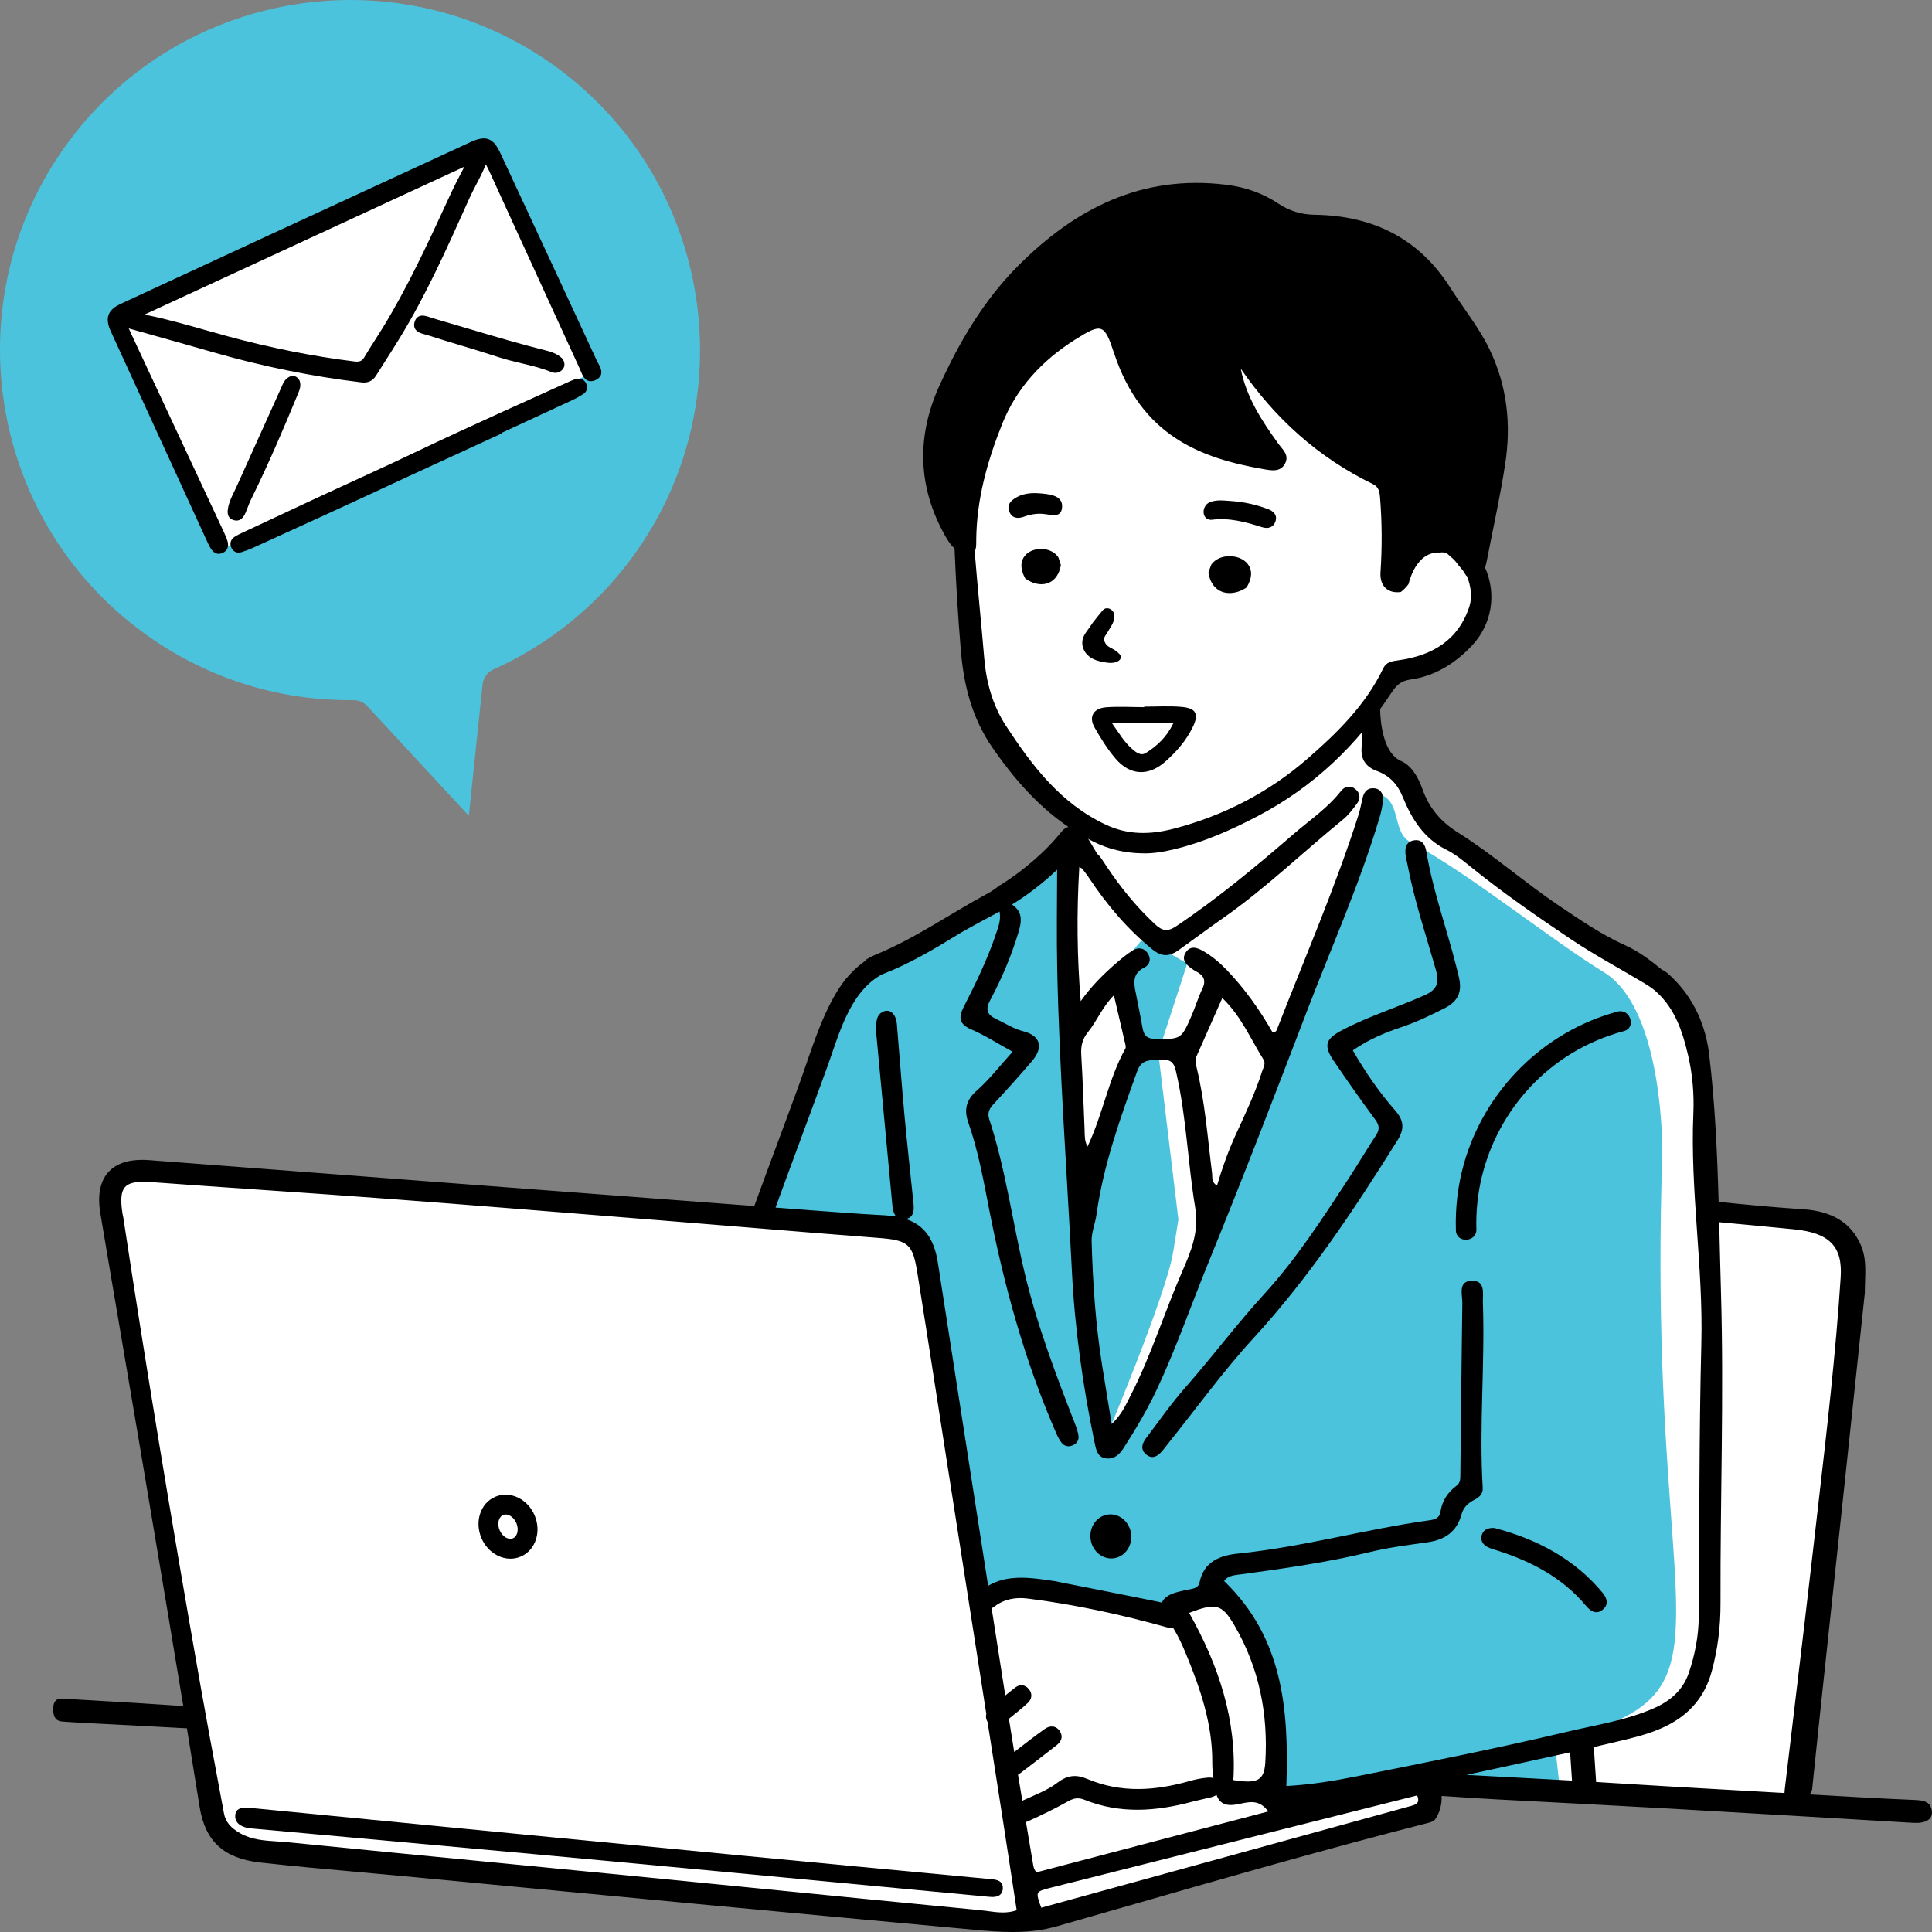
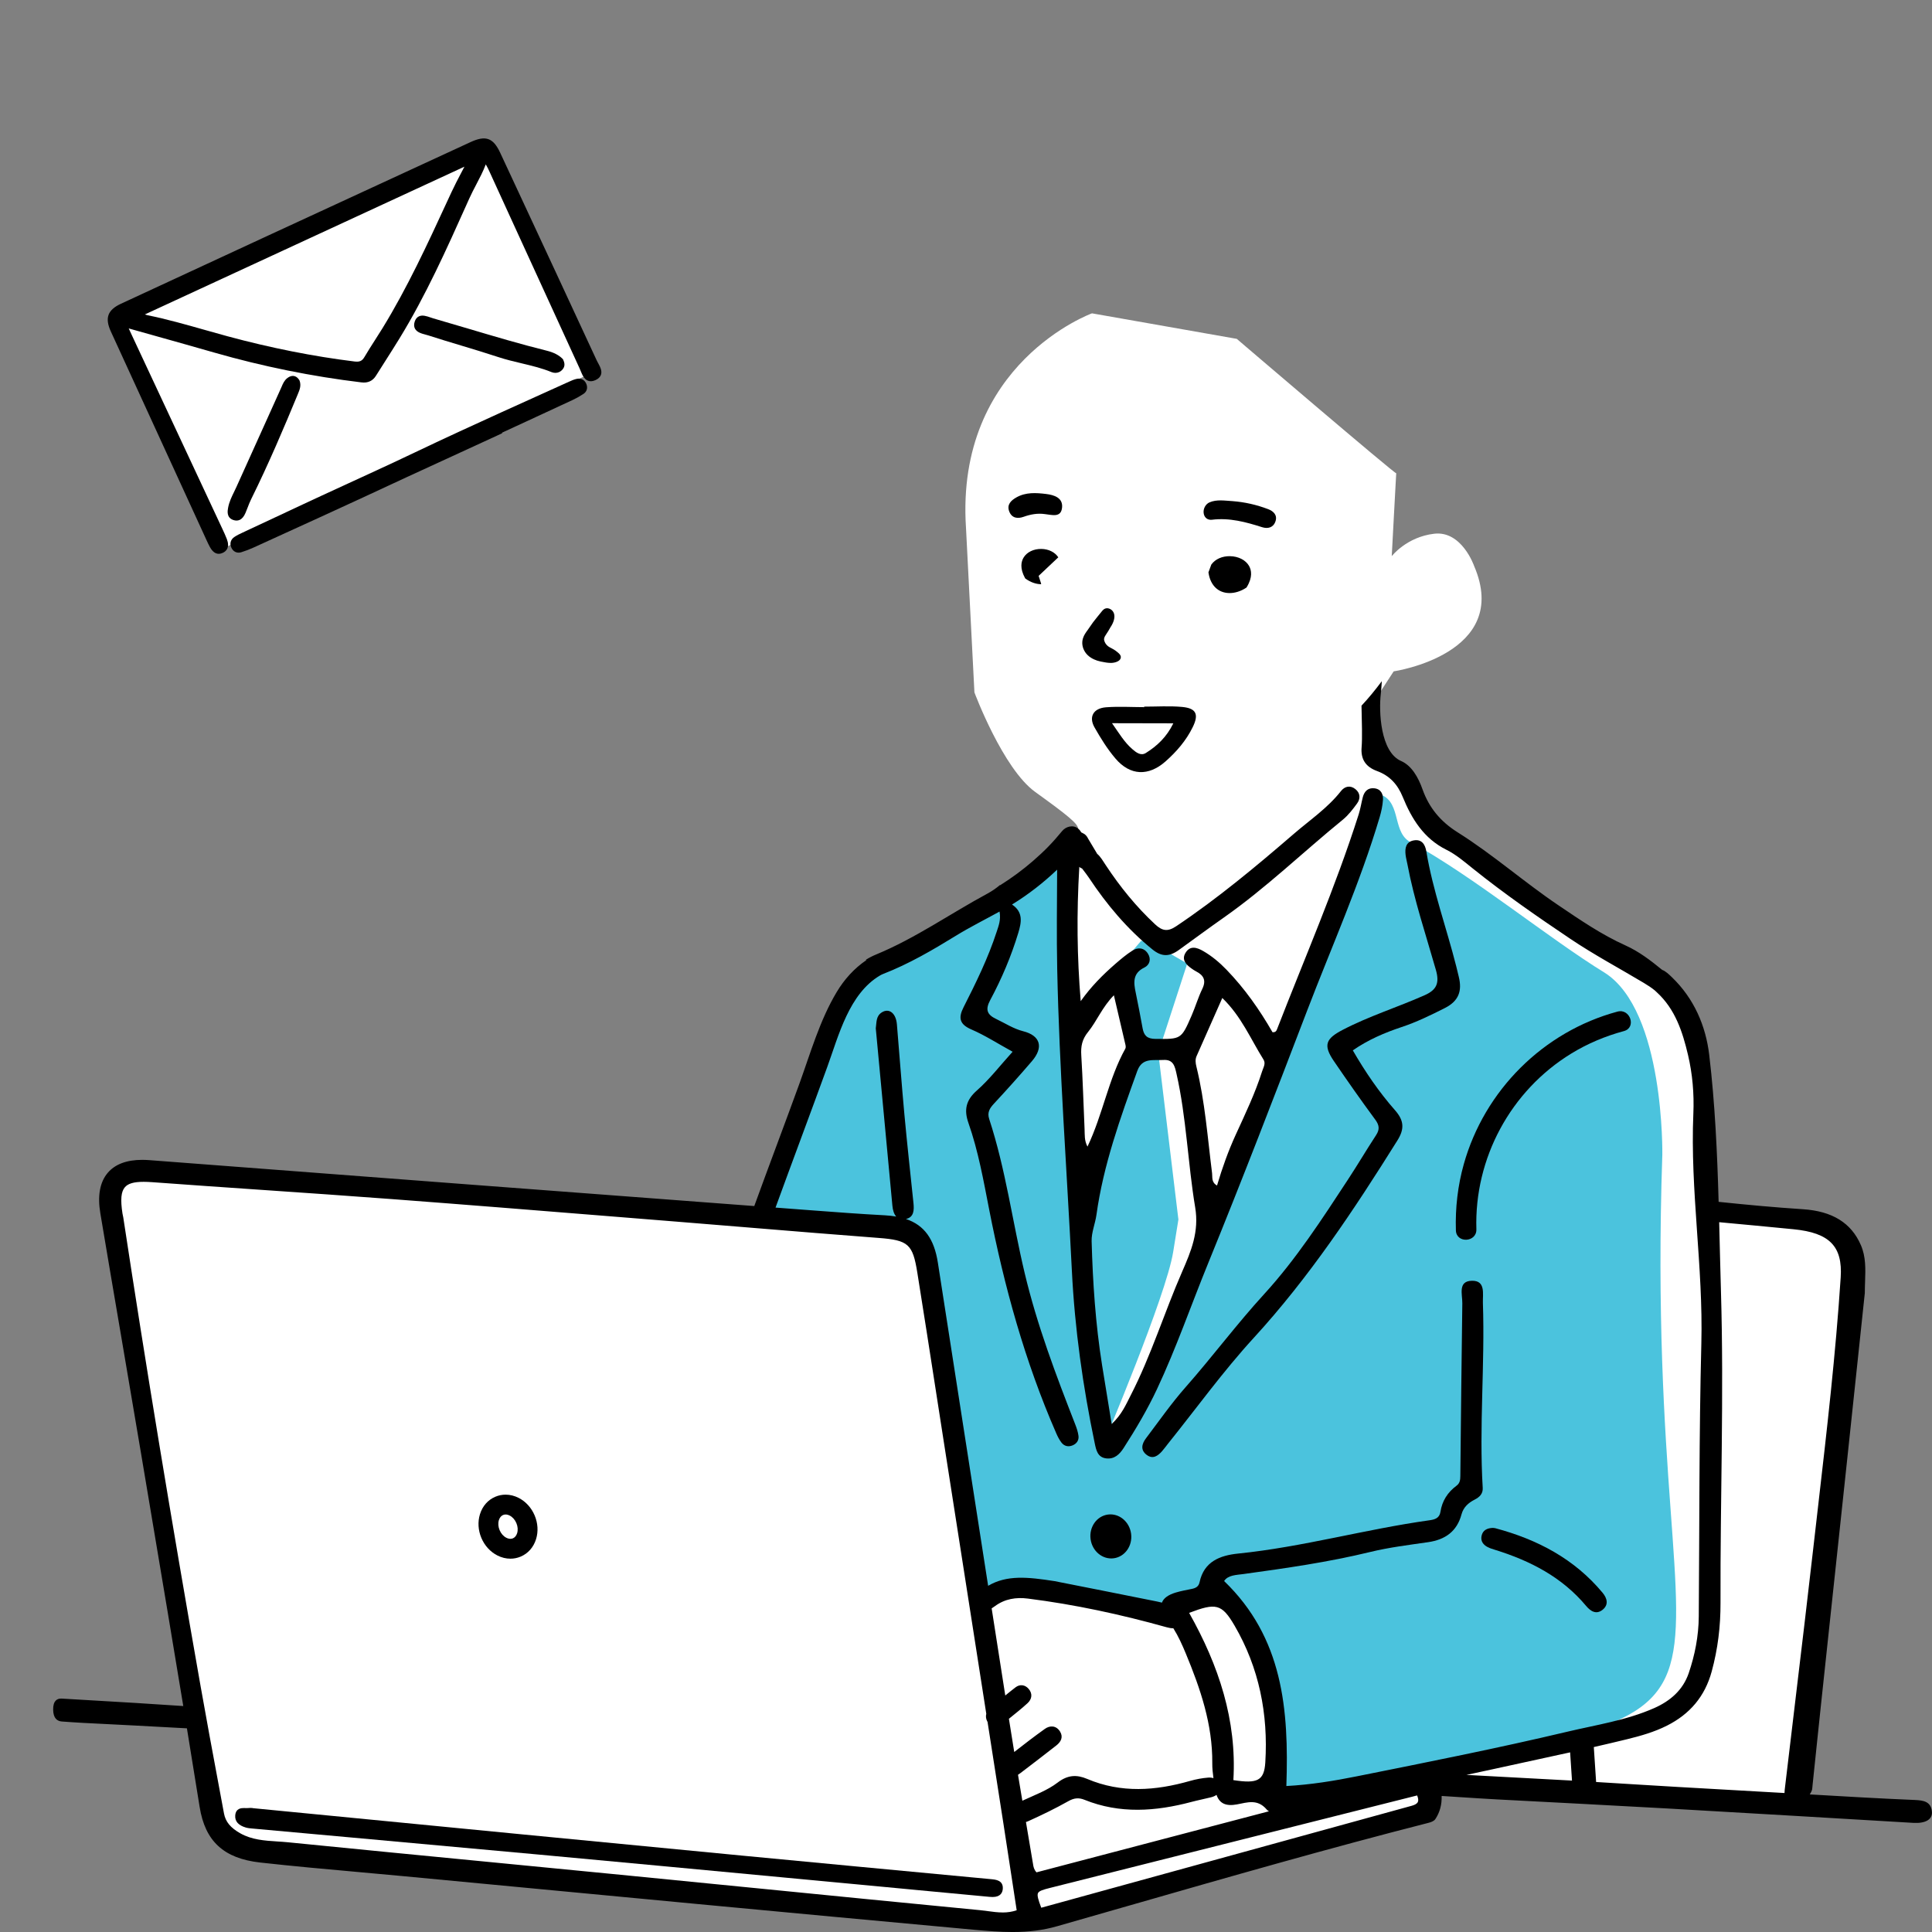
<svg xmlns="http://www.w3.org/2000/svg" id="_レイヤー_2" viewBox="0 0 1500 1500">
  <rect x="0" y="0" width="1500" height="1500" fill="#808080" stroke="none" />
  <defs>
    <style>.cls-1{fill:#000;}.cls-1,.cls-2,.cls-3,.cls-4{stroke-width:0px;}.cls-2{fill:none;}.cls-3{fill:#4bc3dd;}.cls-4{fill:#fff;}</style>
  </defs>
  <g id="_レイヤー_1-2">
    <rect class="cls-2" y="0" width="1500" height="1500" />
  </g>
  <g id="_レイヤー_2-2">
    <g id="_男性_笑顔">
      <path id="_白" class="cls-4" d="M847.77,243.29s-106.23,38.52-97.77,166.61l6.54,127.67s22.03,59.19,47.28,77.37c25.25,18.18,32.74,24.34,33.26,28.32.52,3.97-13.42,19.31-13.42,19.31,0,0-63.09,50.05-93.53,64.42-30.44,14.38-46.2,13.59-57.77,27.51-11.57,13.92-32.71,46.19-41.59,76.99-8.88,30.8-39.28,115.26-39.28,115.26l-481.09-38.44s-36.74-9.87-25.22,53.73c11.51,63.6,78.96,434.81,78.96,434.81,0,0-4.93,35.08,50.99,41.39,55.93,6.31,563.46,55.11,563.46,55.11,0,0,29.27,3.84,47.91-4.39,18.64-8.22,280.74-81.89,280.74-81.89l2.15-20.73,285.33,15.82,45.84-427.52s-2-21.97-35.95-25.47c-33.95-3.5-80.89-12.98-80.89-12.98,0,0-6-137.77-11.98-151.12-5.99-13.35-110.85-78.08-110.85-78.08l-90.88-64.91-18.97-41.94-26.46-12.48-2-36.6,19.47-29.82s91.88-13.48,62.42-81.89c0,0-9.49-27.46-30.96-24.97-21.47,2.5-32.96,17.41-32.96,17.41,0,0,3.5-65.85,3.5-64.35s-123.83-104.36-123.83-104.36l-112.41-19.81Z" />
      <g id="_カラー">
        <path class="cls-3" d="M885.96,730.49c-.69.56-20.19,23.93-20.19,23.93l13.99,59.32-42.01,123.46,18.68,184.45s48.95-115.45,54.43-149.67c5.48-34.22,4.06-25.04,4.06-25.04l-15.64-129.64,22.49-69.19-30.41-17.61h-5.4Z" />
-         <polygon class="cls-3" points="1120.58 1375.88 1120.58 1382.98 1211.39 1391.59 1207.41 1356.01 1120.58 1375.88" />
        <path class="cls-3" d="M1290.62,896.93s1.99-112-44.74-141.7c-42.88-26.28-102.64-75.23-149.41-100.69-16.11-6.97-7.93-30.76-24.07-37.47-5.34-2.43-12.3,8.76-12.75,9.31-21.39,118.98-85.12,224.62-123.85,338.21-15.94,50.58-42.1,96.17-65.88,143.21-1.56,5.51-4.62,9.57-10.15,11.62-4.04,1.51-.51-7.57-3.07-9.6-3.96,2.7-4.91-12.31-4.91-12.31-11.35-107.48-24.28-333-21.1-440.74-207.6,145.1-149.71,32.9-241.74,288.56l117.19,12.91c22.75,14.95,49.28,278.91,55.02,286.33l13.02-10.07,123.25,20.32,51.35-15.13c44.27,11.91,41.39,132.63,41.06,157.43,429.5-92.7,284.04-5.58,300.77-500.19Z" />
      </g>
      <g id="_アウトライン">
        <path class="cls-1" d="M1486.78,1397.5c-13.58-.58-27.16-1.22-40.73-1.98-13.64-.76-27.29-1.56-40.93-2.33.36-.67.71-1.33,1.08-1.95.78-1.32.89-2.84.98-4.19.02-.33.04-.66.08-.98.9-8.52,1.79-17.04,2.67-25.56l.31-3.01c1.16-11.14,2.33-22.29,3.51-33.43,3.21-30.15,6.44-60.29,9.66-90.44l1.5-13.98c3.03-28.37,6.07-56.74,9.09-85.12,2.81-26.38,5.6-52.76,8.36-78.84l5.48-51.83v-.18c0-2.97.1-5.9.2-8.72.34-9.86.66-19.17-3.25-28.23-7.46-17.28-22.18-26.4-45.01-27.89-21.6-1.4-43.1-3.4-65.44-5.73-1.09-38.14-2.8-76.26-7.31-114.16-2.69-22.61-11.84-43.78-28.97-60.24-2.33-2.24-4.84-4.69-7.54-5.69-8.87-7.26-17.99-14.26-28.54-19.01-18.63-8.38-35.27-19.85-52.13-31.22-26.72-18.03-50.95-39.51-78.2-56.61-13.36-8.39-22.19-19.21-27.19-33.31-3.35-9.45-8.48-18.46-16.7-22.05-16.08-7.02-17.31-38.59-15.71-52,.39-3.3.54-6.63.79-9.95-4.95,6.61-10.13,13.03-15.77,19.01.29,12.25.67,25.56.09,32.25-.83,9.61,3.42,15.37,11.97,18.5,9.82,3.6,15.97,10.37,19.94,20.09,6.99,17.11,16.36,32.33,33.99,41.08,7.42,3.69,13.97,9.32,20.51,14.57,24.31,19.52,49.93,37.27,75.76,54.63,18.35,12.33,37.96,22.77,56.96,34.15,2.99,1.79,5.92,3.7,8.55,5.85.47.45.95.9,1.43,1.34,14.36,13.08,20.09,30.8,24.3,48.71,3.48,14.79,4.81,30.17,4.15,45.5-2.57,59.71,7.73,118.91,6.2,178.66-1.8,70.6-1.43,141.26-2,211.9-.12,15.06-2.97,29.72-7.78,43.86-4.47,13.13-14.28,21.65-26.84,27.2-21.59,9.54-44.95,12.99-67.57,18.36-54.11,12.84-108.71,23.66-163.25,34.59-17.89,3.59-36.03,6.54-54.75,7.55,2.04-59.68-2.71-115.2-48.32-159.15,3.01-4.68,9.33-4.66,15.1-5.45,32.96-4.54,65.87-9.22,98.28-17.11,14.77-3.59,29.98-5.44,45.05-7.63,13.2-1.92,22.31-8.31,25.86-21.54,1.51-5.63,5.36-9.01,10.27-11.51,3.71-1.89,6.48-4.54,6.21-9.05-2.87-47.86,1.78-95.71.14-143.56-.24-7.03,2.3-17.46-8.47-17.29-11.14.18-7.42,10.58-7.51,17.5-.59,44.71-1.11,89.43-1.54,134.15-.03,3.04-.37,5.54-2.96,7.46-6.86,5.09-11.19,11.8-12.49,20.31-.76,4.98-4.53,5.98-8.48,6.53-49.81,6.95-98.42,20.74-148.56,25.85-14.03,1.43-26.54,6.08-29.98,22.29-.71,3.36-3,4.52-5.97,5.14-4.16.87-8.38,1.59-12.44,2.81-5.98,1.79-9.57,4.44-10.79,7.85-1.24-.31-2.48-.6-3.73-.85-28.29-5.73-56.63-11.27-79.69-15.84-20.84-3.25-37.03-4.89-51.53,3.63-7.17-46-14.3-91.89-21.3-136.9l-.22-1.43c-5.83-37.53-11.66-75.06-17.51-112.59-2.85-18.31-10.51-29.07-24.78-33.87,6.23-1.34,6.41-6.93,5.84-12.38-2.4-22.93-4.92-45.85-7.04-68.8-2.15-23.3-3.84-46.65-5.82-69.96-.74-8.74-6.12-12.87-11.8-9.22-4.57,2.95-3.91,7.79-4.6,12.32,4.29,45.91,8.54,91.82,12.9,137.72.31,3.26,1.12,6.41,2.97,8.43-2.8-.49-5.79-.82-8.99-.99-18.55-.98-37.7-2.42-54.67-3.7-10.02-.75-20.03-1.52-30.04-2.27,12.2-33.53,28.39-76.69,40.24-109.38,8.84-24.4,16.87-56.67,40.9-70.85.73-.42,1.49-.81,2.35-1.15,19.99-7.75,38.39-18.53,56.6-29.72,10.82-6.65,22.22-12.34,33.85-18.74,1.14,6.51-.75,11.09-2.25,15.7-6.63,20.38-16.04,39.56-25.71,58.6-4.16,8.18-3.21,13.23,6.05,17.22,10.51,4.53,20.25,10.83,32.04,17.31-9.78,10.79-17.92,21.45-27.8,30.14-8.55,7.53-10.01,15.14-6.51,25.12,7.68,21.88,11.7,44.67,16.13,67.34,11.66,59.58,27.7,117.84,52.05,173.61,1.11,2.54,2.39,5.11,4.09,7.28,2.13,2.73,5.21,3.49,8.5,2.18,3.27-1.31,5.12-3.97,4.69-7.41-.39-3.07-1.43-6.11-2.56-9.01-15.01-38.46-29.58-76.92-39.21-117.34-9.49-39.82-14.75-80.62-27.55-119.65-1.7-5.18.4-8.42,3.77-12.04,10.01-10.76,19.81-21.72,29.38-32.87,9.25-10.76,6.64-19.87-6.75-23.26-7.65-1.94-14.01-6.21-20.94-9.49-7.19-3.4-8.63-7.31-4.67-14.7,8.94-16.67,16.33-34.1,21.81-52.25,2.41-8,4.02-16.01-4.91-21.96.1-.06.2-.1.29-.15,12.52-7.73,24.15-16.77,34.76-26.9-.1,25.8-.48,51.61.06,77.4,1.64,78.08,7.49,155.97,11.38,233.96,2.25,45.22,8.55,89.85,17.78,134.12,1.09,5.22,2.22,10.74,8.77,11.59,6.42.84,10.5-3.14,13.65-8.05,9.46-14.72,18.37-29.7,25.85-45.63,15.05-32.05,26.57-65.52,39.93-98.23,26.45-64.78,51.56-130.11,76.58-195.46,19.15-50.01,41.1-98.97,56.4-150.42,1.29-4.33,2.25-8.85,2.56-13.34.31-4.5-1.45-8.52-6.66-9.11-4.98-.56-7.82,2.38-9,6.98-1.13,4.4-1.81,8.94-3.18,13.26-18.07,56.78-41.9,111.38-63.4,166.86-.48,1.25-1.19,2.51-3.53,2.24-9.93-17.32-21.55-33.87-35.72-48.53-5.39-5.57-11.25-10.51-17.96-14.4-4.93-2.86-10.2-4.58-13.8,1.27-3.29,5.34.35,9.19,4.64,12.23,1.14.81,2.31,1.6,3.55,2.24,5.89,3.03,8.01,6.99,4.8,13.59-3.2,6.59-5.27,13.72-8.19,20.46-8.18,18.88-8.25,18.53-28.23,18.36-6.32-.05-8.86-2.55-9.89-8.11-1.73-9.29-3.43-18.59-5.38-27.84-1.67-7.92-2.44-15.01,6.76-19.48,4.08-1.98,5.46-6.59,2.65-10.88-3.04-4.64-7.71-4.95-11.99-2.23-4.7,2.98-9.01,6.63-13.23,10.29-9.89,8.59-19.08,17.88-26.9,28.95-2.82-34.23-3.24-67.82-1.08-104.28.15.13.26.29.43.41.6.32,1.19.64,1.79.96,2.37,3.12,3.89,5.06,5.24,7.09,13.82,20.84,29.71,39.76,49.24,55.6,7.2,5.84,13.08,5.88,20.61.46,11.63-8.37,23.15-16.92,34.86-25.13,32.77-22.99,61.48-50.81,92.39-75.99,4.27-3.48,7.76-8.06,11.05-12.55,2.78-3.79,2.64-8.11-1.32-11.25-4.04-3.21-8.29-2.08-11.15,1.57-10.29,13.13-24.05,22.39-36.48,33.11-29.4,25.36-59.18,50.22-91.52,71.87-6.72,4.5-10.94,3.46-16.3-1.53-14.71-13.69-27.22-29.14-38.26-45.86-2.14-3.23-4.13-6.75-6.79-8.94-.03-.06-.04-.13-.07-.19-2.31-3.88-4.62-7.75-6.94-11.62-.64-1.42-1.59-2.59-2.85-3.51-.7-.38-1.39-.75-2.09-1.13-.11-.05-.23-.06-.34-.1-.62-1.16-1.44-2.21-2.45-3.02-3.88-3.11-9.43-1.64-12.37,1.93-7.47,9.07-13.47,15.27-22.57,23.18-8,6.95-16.56,13.24-25.53,18.89-.06-.04-.13-.09-.19-.13-2.93,2.46-6.12,4.69-9.68,6.62-28.92,15.59-55.91,34.68-86.47,47.3-2.81,1.16-5.46,2.51-7.91,4.06.09.12.19.23.28.35-9.47,6.46-17.1,14.93-23.04,24.86-13.11,21.91-20.31,47.34-28.96,71.21-10.05,27.73-24.83,66.85-34.88,94.58-.03.09-.04.16-.06.25-73.93-5.57-147.85-11.15-221.77-16.76-82.69-6.28-165.37-12.57-248.05-18.89-1.85-.14-3.67-.21-5.4-.21-12.11,0-21.13,3.4-26.81,10.11-6.07,7.17-8,17.72-5.72,31.35,5.34,31.94,10.83,64.09,16.13,95.17l.22,1.3c4.94,28.95,10.04,58.88,15,88.45,2.83,16.88,5.67,33.76,8.52,50.72,8.11,48.25,16.4,97.57,24.53,146.95-12.4-.77-24.8-1.64-37.21-2.41-19.06-1.17-38.11-2.31-57.17-3.38-3.57-.2-6.73,1.66-6.65,8.56.08,6.86,3.23,8.98,6.83,9.24,5.39.39,10.79.77,16.18,1.06,26.43,1.39,52.85,2.61,79.28,4.15.52.03,1.05.06,1.57.09,3.33,20.37,6.64,40.73,9.87,61.01,4.27,26.71,18.77,40.03,47.03,43.18,25.29,2.82,50.99,5.13,75.88,7.36,11.78,1.06,23.56,2.12,35.33,3.23,30.04,2.84,60.07,5.69,90.2,8.55,46.08,4.38,92.16,8.75,138.24,13.09,67.97,6.39,140.98,13.23,214.32,19.94,10.65.97,20.27,1.78,30.08,1.78h0c12.92,0,23.92-1.42,34.6-4.47,18.14-5.17,36.26-10.38,54.4-15.59l1.41-.4c76-21.83,154.6-44.4,232.57-64.3,1.92-.49,4.27-1.27,5.38-2.95,3.46-5.22,5.07-11.23,4.86-17.92,8.81.57,15.06.97,15.54,1,9.04.59,18.08,1.17,27.13,1.66,44.34,2.37,88.68,4.57,133.01,7.08,63.62,3.61,127.24,7.43,190.85,11.17,9.2.44,14.59-2.67,14.12-8.64-.64-8.04-6.76-8.87-13.19-9.14ZM929.05,819.9c6.47-14.61,12.94-29.23,19.94-45.06,14.8,14.26,22.04,31.95,31.99,47.82,1.93,3.07-.13,6.12-1.05,9.03-5.39,17.02-13.09,33.1-20.5,49.28-5.8,12.67-10.47,25.76-14.54,39.47-4.53-2.56-3.44-6.42-3.83-9.5-3.5-27.69-5.49-55.6-12.17-82.83-.68-2.75-1.05-5.49.15-8.21ZM883.01,831.43c3.78-10.49,12.49-7.98,20.24-8.48,7.73-.49,8.87,4.88,10.17,10.63,7.74,34.24,8.78,69.41,14.52,103.86,3.14,18.82-3.15,33.93-10.15,49.96-13.86,31.72-24.02,64.99-39.9,95.88-3.75,7.3-6.93,15-14.8,22.32-2.67-16.4-5.11-31.07-7.45-45.77-5.06-31.85-7.21-63.97-8.1-96.16-.19-6.78,2.78-13.6,3.74-20.48,5.38-38.75,18.56-75.25,31.73-111.77ZM844.75,801.25c6.9-8.53,10.94-19.25,20.07-28.52,3.3,14.08,6.16,26.22,8.96,38.38.23.98.37,2.27-.08,3.07-13.14,23.6-17.32,50.68-29.38,76.06-2.54-4.82-2.07-9.21-2.26-13.39-.86-19.17-1.37-38.36-2.56-57.51-.43-6.93.57-12.31,5.25-18.1ZM958.56,1262.21c19.01,32.67,26.13,68.55,23.82,106.09-.88,14.23-6.1,16.69-24.79,13.77,2.75-46.45-11.34-89.01-34.35-129.84,20.7-7.84,25.3-7.25,35.32,9.98ZM772.52,1246.97c7.69-5.67,16.41-6.99,25.51-5.84,36.5,4.6,72.36,12.36,107.77,22.27,1.83.51,3.57.83,5.16.75,3.91,6.24,6.93,12.95,9.72,19.69,11.3,27.24,20.81,55.01,20.53,85.11-.04,3.91.38,7.76.91,11.61-1.21-.39-2.57-.55-4.02-.44-4.76.37-9.55,1.27-14.14,2.58-26.82,7.66-53.44,9.64-79.9-1.56-8.04-3.4-15.01-3.21-22.89,2.82-8.04,6.15-18.05,9.76-27.42,14.12-1.13-6.69-2.25-13.41-3.38-20.15.67-.42,1.33-.88,1.96-1.36,9.32-7.07,18.6-14.2,27.82-21.42,3.58-2.81,5.53-6.52,2.86-10.8-2.96-4.76-7.85-4.86-11.77-2.06-8.08,5.77-15.96,11.83-23.79,17.95-1.33-8.13-2.64-16.27-3.91-24.36-.07-.48-.15-.95-.22-1.43,4.89-3.98,9.86-7.86,14.48-12.12,3.36-3.1,4.06-7.3.88-11.05-2.82-3.33-6.84-3.81-10.19-1.27-2.71,2.06-5.36,4.22-8,6.37-3.52-22.5-7.05-45.07-10.57-67.64.89-.54,1.76-1.15,2.6-1.77ZM778.39,1484.83c-3.83,0-7.7-.53-11.49-1.04-1.91-.26-3.89-.53-5.82-.72-58.34-5.62-117.06-11.45-173.84-17.08l-3.9-.38c-33.72-3.35-67.44-6.69-101.16-10-33.25-3.26-66.5-6.48-99.75-9.71-51.88-5.02-105.52-10.22-158.96-15.57-2.72-.27-5.5-.45-8.31-.63-9.66-.62-19.64-1.26-28.58-6.31-7.68-4.34-11.47-8.96-12.68-15.45-1.26-6.77-4.32-23.21-4.32-23.21-4.6-24.69-9.37-50.21-13.82-75.47-23.06-130.84-42.7-249.92-60.05-364.05-.08-.54-.2-1.08-.35-1.72-.1-.42-.19-.84-.26-1.27-1.67-10.86-1.12-16.97,1.85-20.44,2.5-2.91,6.99-4.21,14.56-4.21,1.98,0,4.15.09,6.64.27,28.42,2.09,57.32,4.07,85.33,6l1.07.07c32.78,2.25,66.67,4.58,99.98,7.09,56.92,4.29,114.76,8.95,170.7,13.45,16.67,1.34,33.34,2.68,50.01,4.02,17.94,1.44,35.89,2.91,53.83,4.39l5.06.42c32.12,2.64,65.33,5.37,98,7.85,23.15,1.75,26.52,4.78,30.09,27.01,4.94,30.77,9.8,62.09,14.5,92.39l.04.27c2.15,13.85,4.3,27.7,6.46,41.55l15.62,100c5.64,36.08,11.27,72.17,16.91,108.26-.51,1.86-.27,3.91.75,5.89.06.12.15.2.22.32,4.11,26.32,8.23,52.65,12.33,78.97,2.42,15.52,4.78,31.04,7.17,46.79l3.13,20.54c-3.39,1.16-6.97,1.73-10.94,1.73ZM802.06,1447.34l-.08-.48c-1.63-9.73-3.27-19.46-4.92-29.19l-.44-2.59c-.03-.15-.05-.31-.08-.47.5-.17,1-.3,1.52-.53,10.66-4.81,21.21-9.92,31.39-15.65,4.41-2.48,8.01-2.9,12.53-1.08,27.48,11.08,55.25,9.05,83.13,1.64,4.98-1.32,10.05-2.31,15.05-3.56,1.68-.42,3.17-1.03,4.34-1.9,2.37,6.85,7.45,8.94,15.81,7.41,8.02-1.47,15.95-4.53,23.19,3.99.5.59,1.09,1.01,1.72,1.34l-180.49,47.41c-2.01-2.21-2.33-4.22-2.68-6.34ZM1100.82,1399.02c-.58,1.28-2.1,2.24-4.67,2.95-76.05,20.9-152.08,41.84-228.35,62.84l-59.37,16.35c-2.37-6.21-3.39-9.71-2.5-11.43.82-1.59,3.63-2.54,9.22-3.94,73.31-18.48,146.63-36.94,220.04-55.42l65.08-16.39c.9,2.21,1.08,3.86.55,5.05ZM1138.52,1378.03c6.61-1.42,13.23-2.81,19.84-4.27,20.22-4.46,40.46-8.77,60.68-13.23.48,7.3.96,14.61,1.45,21.91-18.87-1.04-53.92-2.91-81.96-4.41ZM1239.22,1383.53c-.6-9.04-1.19-18.07-1.79-27.11,8.56-1.95,17.1-3.96,25.63-6.04,10.7-2.61,21.28-5.62,31.15-10.59,17.67-8.9,29.44-22.55,34.75-42.05,4.77-17.53,6.9-34.99,6.84-53.29-.26-80.58,2.74-161.22.35-241.71-.53-17.93-.92-35.88-1.37-53.83,19.25,1.78,38.63,3.59,57.84,5.49,27.83,2.76,38.07,13.23,36.49,37.38-3.86,59.21-10.78,119.13-17.48,177.12-1.31,11.32-2.61,22.64-3.9,33.97-4.37,38.42-9.05,77.47-13.57,115.24l-.15,1.28c-2.69,22.46-5.39,44.91-8.03,67.37l-.12,1.02c-.16,1.27-.34,2.77-.37,4.31-27.75-1.57-55.49-3.13-83.24-4.73-21.01-1.21-42.01-2.56-63.01-3.82Z" />
        <path class="cls-1" d="M769.6,1458.99l-16.71-1.57c-54.72-5.15-116.75-10.99-176.84-16.74-57.19-5.47-116.76-11.25-169.32-16.35l-10.47-1.02c-41.24-4-82.48-8.02-124.18-12.09l-75.45-7.34c-.51-.15-1.25-.21-2.39-.21-.46,0-.94.02-1.43.08-.38.05-.79.06-1.2.06-.24,0-1.04-.02-1.04-.02-.38,0-.76-.02-1.14-.02-1.75,0-6.4,0-6.8,5.8-.32,4.49,2.43,7.62,8.17,9.31,1.62.48,3.27.62,4.87.77l.47.04c24.95,2.27,49.9,4.53,74.84,6.78l2.45.22c47.56,4.3,96.75,8.76,145.09,13.22,65.01,6.01,130.19,12.13,193.23,18.06l62.47,5.87c10.99,1.03,21.98,2.07,32.97,3.12l3.74.36c19.09,1.81,38.17,3.62,57.26,5.38.94.09,1.71.13,2.43.13,6.29,0,7.79-3.55,7.95-6.52.33-6.46-5.49-6.99-8.96-7.31Z" />
        <path class="cls-1" d="M386.14,1207.64c3.27,1.67,6.69,2.52,10.14,2.52,2.75,0,5.42-.54,7.96-1.61,5.76-2.43,10.01-7.26,11.97-13.61,1.81-5.87,1.42-12.39-1.11-18.37-2.53-5.98-6.93-10.81-12.4-13.6-3.27-1.67-6.68-2.52-10.14-2.52-2.74,0-5.42.54-7.96,1.61-5.76,2.43-10.01,7.26-11.97,13.61-1.81,5.86-1.42,12.39,1.1,18.37,2.53,5.98,6.93,10.81,12.4,13.6ZM387.33,1180.22c.6-1.93,1.75-3.34,3.26-3.98.61-.26,1.26-.39,1.96-.39,1.02,0,2.09.28,3.16.82,2.24,1.14,4.09,3.23,5.21,5.87,1.12,2.65,1.32,5.43.58,7.83-.6,1.93-1.75,3.34-3.26,3.97-.61.26-1.27.39-1.96.39-1.02,0-2.09-.28-3.16-.82-2.24-1.14-4.09-3.23-5.21-5.87-1.12-2.65-1.32-5.43-.58-7.83Z" />
        <path class="cls-1" d="M1106.07,772.69c-21.06,9.37-43.15,16.2-63.7,26.94-12.92,6.76-15.3,11.68-6.77,24.17,10.45,15.31,21.08,30.5,32.09,45.41,3.23,4.38,3.63,7.64.68,12.14-7.47,11.41-14.41,23.18-21.89,34.58-20.15,30.73-40.23,61.76-65.01,88.84-21.3,23.28-40.08,48.54-60.9,72.15-11.08,12.56-20.72,26.39-30.84,39.78-3.22,4.26-4.52,9.12.64,12.93,4.74,3.5,8.56.74,11.81-2.89,1.63-1.82,3.04-3.84,4.57-5.75,22.12-27.53,42.86-56.31,66.67-82.29,43.07-46.99,77.95-99.6,111.56-153.33,5.49-8.77,5.2-15.33-1.85-23.34-12.45-14.14-23.11-29.75-32.81-46.53,11.89-8.23,24.67-13.71,37.92-18.11,11.66-3.87,22.58-9.21,33.54-14.75,10.85-5.49,13.46-13.26,10.86-24.1-.65-2.72-1.29-5.45-1.98-8.16-7.54-29.84-18.19-58.86-23.26-89.35-.9-5.39-3.53-9.62-9.69-8.56-6.17,1.06-7.06,6.03-6.4,11.35.3,2.42.96,4.8,1.41,7.21,5.26,27.92,14.36,54.83,22.12,82.07,2.92,10.25.51,15.47-8.77,19.59Z" />
        <path class="cls-1" d="M1255.81,785.4c-57.57,15.53-103.22,61.12-119.32,118.43-4.69,16.68-6.68,34.11-6.14,51.42.32,10.26,16.23,9.41,15.91-.82-1.72-55.19,26.65-107.68,73.71-136.48,12.72-7.79,26.46-13.54,40.86-17.43,9.9-2.67,4.85-17.78-5.02-15.11Z" />
        <path class="cls-1" d="M1161.03,1186.51c-.68-.18-1.4-.16-2.12-.25-4.27.19-7.74,1.74-8.65,6.3-.8,4.01,1.35,6.84,4.78,8.61,1.87.97,3.95,1.57,5.97,2.2,27.17,8.47,51.76,21.11,70.43,43.44,3.47,4.15,7.86,6.99,12.82,3.01,4.89-3.92,3.51-8.97.01-13.18-21.92-26.38-50.69-41.42-83.24-50.12Z" />
        <path class="cls-1" d="M860.18,1175.9c-8.68,1.16-14.71,9.7-13.45,19.08,1.26,9.37,9.31,16.03,18,14.86,8.68-1.16,14.71-9.7,13.45-19.08-1.26-9.37-9.31-16.03-18-14.86Z" />
        <path class="cls-1" d="M857.36,514.14l.57.1c.48.08.96.16,1.45.23,1.26.17,2.38.24,3.41.21h.32c.8-.06,1.54-.16,2.27-.33,3.33-.78,5.08-2.47,4.8-4.63-.23-1.29-1.22-2.22-2.3-3.14l-.22-.19c-.98-.85-2.02-1.55-2.92-2.11-.68-.43-1.4-.8-2.04-1.13-.83-.42-1.6-.81-2.26-1.31-1.15-.86-2.08-2-2.68-3.28-.44-.95-.63-1.81-.56-2.58.13-1.36,1.1-2.78,1.95-4.02,1-1.46,1.94-3.02,2.89-4.77,2.67-3.92,3.74-7.81,2.91-10.64-.67-2.27-2.44-3.86-4.74-4.26-.32-.04-.58-.06-.83-.05-2.08.11-3.21,1.51-4.03,2.53l-3.63,4.47c-1,1.23-2.03,2.5-3.03,3.84-.82,1.1-1.6,2.25-2.29,3.27-.62.91-1.24,1.82-1.88,2.7l-.16.22c-1.37,1.88-2.78,3.82-3.55,6.28-1.12,3.6-.51,7.44,1.73,10.82,2.42,3.65,6.35,5.55,9.22,6.5,1.87.62,3.76.95,5.59,1.26Z" />
        <path class="cls-1" d="M984.57,395.3c-8.87-3.38-18.08-5.49-27.57-6.22-6.11-.34-12.28-1.5-17.98.97-2.96,1.29-4.98,4.87-4.5,8.38.48,3.59,3.21,5.5,6.44,5.1,13.58-1.69,26.26,1.74,38.96,5.79,4.35,1.39,8.63.38,10.31-4.41,1.75-4.98-1.51-8.03-5.65-9.61Z" />
        <path class="cls-1" d="M812.21,383.53c-7.8-.95-15.79-1.49-23.08,2.65-4.17,2.37-7.58,5.55-5.59,10.84,1.98,5.26,6.45,5.91,11.2,4.22,5.4-1.92,10.84-2.92,16.56-2.09,5.42.55,12.6,3.1,13.3-5.28.63-7.48-6.34-9.6-12.4-10.34Z" />
-         <path class="cls-1" d="M821.66,432.7c-2.61-3.99-7.51-6.42-13.11-6.51-6.06-.1-11.39,2.52-13.92,6.84-1.75,2.99-2.97,8.14,1.16,15.7l.19.35.32.23c3.7,2.69,7.94,4.21,11.95,4.28h0c7.94.13,13.66-5.28,15.32-14.46l.08-.45-1.86-5.78-.13-.2Z" />
+         <path class="cls-1" d="M821.66,432.7c-2.61-3.99-7.51-6.42-13.11-6.51-6.06-.1-11.39,2.52-13.92,6.84-1.75,2.99-2.97,8.14,1.16,15.7l.19.35.32.23c3.7,2.69,7.94,4.21,11.95,4.28h0l.08-.45-1.86-5.78-.13-.2Z" />
        <path class="cls-1" d="M954.98,431.81c-6.05-.1-11.43,2.28-14.39,6.36l-.15.21-2.2,5.98.07.47c1.48,9.64,7.48,15.48,16.07,15.62h0c4.34.07,8.98-1.38,13.06-4.07l.35-.23.22-.36c4.72-7.76,3.57-13.18,1.78-16.36-2.59-4.59-8.26-7.51-14.82-7.61Z" />
        <path class="cls-1" d="M917.87,548.87c-9.78-.91-19.7-.23-29.56-.24,0,.13,0,.27-.01.4-9.86-.03-19.77-.64-29.57.1-9.83.75-13.6,7.38-8.97,15.57,4.8,8.46,10.03,16.91,16.34,24.29,11.38,13.33,25.63,13.79,38.75,2.22,8.63-7.63,16.04-16.19,21.17-26.64,4.82-9.82,2.91-14.67-8.15-15.7ZM889.63,584.62c-3.99,2.48-7.62-.52-10.53-3.03-6.16-5.32-10.21-12.23-15.73-20.1,16.88.04,31.42.08,47.6.1-5.22,10.69-12.6,17.57-21.33,23.02Z" />
-         <path class="cls-1" d="M1168.6,360.45c4.73-30.72,1.7-60.63-12.22-89.41-8.29-17.14-20.28-31.74-30.36-47.63-24.31-38.32-60-55.99-105.17-56.66-10.8-.16-19.76-2.99-28.46-8.76-12.15-8.06-25.4-12.7-40.35-14.54-66.15-8.14-117.6,18.86-161.54,62.9-26.71,26.77-45.65,59.08-61.08,92.96-17.82,39.13-17.15,78.49,4.41,116.73,1.87,3.31,3.99,6.7,6.75,9.27.17.16.35.34.52.51,1.08,26.44,2.68,52.85,4.9,79.25,2.3,27.37,8.74,52.62,24.72,75.68,20.73,29.91,44.82,56.04,78.34,72.79,11.92,5.96,24.55,8.78,37.86,8.99,8.35.26,16.43-1.18,24.53-3.11,22.95-5.47,44.07-14.82,64.87-25.69,43.68-22.84,77.5-55.42,103.85-95.7,3.82-5.85,7.48-9.41,14.76-10.42,19.28-2.68,34.8-12.58,47.73-26.2,15.84-16.69,19.44-40.47,10.28-60.8.71-1.86,1.16-3.91,1.55-5.96,4.78-24.72,10.28-49.33,14.11-74.19ZM1140.89,470.69c-8.52,26.24-28.63,38.26-55.15,41.97-5.08.71-9.4,1.21-11.82,6.28-13.55,28.34-35.91,50.27-59.16,70.43-29.74,25.79-64.64,43.97-103.73,54.1-18.19,4.72-35.53,4.8-52.42-3.14-35.06-16.48-57.1-45.55-77.31-76.38-10.68-16.29-15.56-34.12-17.16-53.16-2.31-27.54-5.18-55.04-7.4-82.59,1.44-2.65,1.18-6.21,1.21-9.27.31-31.4,8.65-61.1,20.23-89.98,11.14-27.8,30.98-49.13,56.37-65.17,21.15-13.36,22.89-12.26,30.47,10.59,21.18,63.81,66.65,81.34,116.24,89.92,5.69.98,13.15,2.59,16.65-4.78,3.08-6.49-2.2-10.55-5.53-15.17-12.84-17.79-24.75-36.03-29.07-58.1,26.52,38.46,59.98,68.91,102.51,89.56,4.59,2.23,5.25,5.8,5.62,10.31,1.6,19.44,1.66,38.82.37,58.29-.72,10.87,6.15,16.63,15.78,15.23,2.39-1.84,4.25-3.81,5.97-6.1,1.96-7.55,5.21-14.79,10.66-19.72,3.74-3.39,8.8-5.26,13.79-4.79.14-.02.27-.06.42-.08,3.51-.46,5.65.89,7.26,2.9,2.77,1.9,4.93,4.52,6.89,7.33,2.28,2.36,4.25,5.07,5.78,7.82.14.05.29.08.44.12,3.27,7.63,4.33,16.65,2.08,23.58Z" />
      </g>
    </g>
    <g id="_吹き出し">
-       <path class="cls-3" d="M363.99,633.38l-78.9-85.22c-2.69-2.97-6.57-4.58-10.65-4.58-59.42.63-116.18-17.73-164.12-53.11C-10.28,401.49-35.99,230.96,53,110.37,142.04-10.28,312.57-35.99,433.16,53c120.65,89.04,146.36,259.56,57.33,380.22-27.74,37.59-64.92,67.51-107.46,86.55-4.64,2.08-7.81,6.49-8.37,11.58l-10.67,102.04Z" />
-     </g>
+       </g>
    <g id="_メール">
      <polygon id="_白-2" class="cls-4" points="91.2 248.83 375.22 117.54 459.25 289.49 171.72 426.51 91.2 248.83" />
      <path class="cls-1" d="M464.36,281.89c-.4-.73-.78-1.45-1.1-2.12-21.01-45.4-42.48-91.51-63.24-136.1l-11.67-25.06c-5.42-11.63-11.24-13.72-23.06-8.27-52.18,24.07-104.35,48.16-156.51,72.27l-3.76,1.74c-37.06,17.14-74.1,34.3-111.13,51.49-10.36,4.81-12.63,11.05-7.83,21.53,24.77,54.07,49.57,108.13,74.37,162.19.78,1.7,1.62,3.51,2.57,5.23,2.64,4.78,5.97,6.28,9.92,4.45l.18-.08c2.73-1.33,5.46-4.25,3.01-10.65-1.05-2.74-2.31-5.43-3.53-8.03l-70.07-149.92c-.77-1.64-1.52-3.28-2.43-5.25l-.14-.31c6.43,1.81,12.78,3.59,19.06,5.35,16.32,4.58,31.73,8.9,47.36,13.39,37.43,10.75,75.87,18.54,114.27,23.15,2.54.3,4.69.03,6.58-.85,1.85-.85,3.42-2.3,4.68-4.3,2.25-3.59,4.53-7.17,6.81-10.74,3.8-5.97,7.73-12.14,11.49-18.28,20.39-33.28,36.56-69.33,52.19-104.2l2.07-4.61c1.63-3.62,3.51-7.22,5.33-10.69,2.62-4.99,5.31-10.13,7.38-15.6,1.27,2.12,2.17,4.09,2.99,5.89l15.58,34.06c17.75,38.83,36.12,78.99,54.25,118.44.27.59.53,1.23.81,1.9,1.24,3.02,2.64,6.44,5.64,7.66,1.65.68,3.55.56,5.64-.34,0,0,.34-.15.34-.15,2.2-1.02,3.62-2.42,4.19-4.16,1.01-3.04-.72-6.24-2.24-9.06ZM358.3,133.77c-2.8,5.35-5.45,10.39-7.8,15.47l-3.42,7.39c-15.15,32.81-30.81,66.74-50.07,98.12-1.88,3.06-3.85,6.13-5.76,9.11-2.77,4.32-5.64,8.79-8.28,13.3-.92,1.58-1.88,2.55-3.02,3.08-1.18.54-2.65.67-4.77.41-31.83-3.92-64.96-10.51-98.47-19.56-5.96-1.61-12-3.33-17.84-4.98-14.45-4.1-29.38-8.34-44.4-11.39-.63-.13-1.26-.33-2-.59l248.12-114.73c-.78,1.5-1.54,2.95-2.29,4.37Z" />
      <path class="cls-1" d="M447.84,294.13c-2.18.46-4.21,1.38-6.17,2.27,0,0-13.18,5.96-19.68,8.9-21.35,9.65-43.42,19.62-65.05,29.62-12.63,5.84-24.07,11.21-34.98,16.41-8.7,4.15-18.13,8.57-29.67,13.9-7.11,3.29-14.22,6.56-21.34,9.82-7.12,3.27-14.23,6.54-21.34,9.83-4.62,2.14-9.24,4.28-13.85,6.44-15.78,7.38-47.49,22.22-47.49,22.22-2.13.99-4.33,2.02-6.34,3.39-2.87,1.95-3.76,5.11-2.33,8.24,1.48,3.23,4.47,4.6,7.8,3.56,3.26-1.02,6.46-2.24,9.51-3.64l18.11-8.26c21.81-9.94,44.35-20.22,66.47-30.45,6.03-2.79,12.06-5.59,18.08-8.4,5.19-2.42,10.39-4.83,15.6-7.24,11.73-5.42,23.47-10.81,35.21-16.19,11.74-5.39,23.49-10.77,35.22-16.2l4.32-2-.19-.4,26.8-12.39c9.41-4.35,18.82-8.71,28.21-13.09,2.69-1.25,5.48-2.82,8.27-4.66,2.56-1.68,3.44-4.57,2.3-7.55-1.25-3.26-4.11-4.84-7.47-4.14Z" />
      <path class="cls-1" d="M186.15,403.6c1.82-.84,3.28-2.62,4.48-5.44.57-1.33,1.09-2.69,1.61-4.04.82-2.13,1.66-4.33,2.67-6.37,13.79-27.86,26.05-56.82,36.21-81.46l.26-.64c1.24-2.97,2.65-6.34,1.17-10.22l-.05-.14-.08-.12c-1.89-3.08-4.64-4.07-7.56-2.72-.6.28-1.22.66-1.84,1.14-2.28,1.77-3.31,4.19-4.31,6.53-.18.43-.37.87-.56,1.29l-10.79,23.94c-7.92,17.57-15.83,35.14-23.79,52.69-.57,1.25-1.17,2.49-1.77,3.73-1.9,3.88-3.86,7.9-4.7,12.44-.43,2.28-1.42,7.63,4,9.51,1.84.64,3.54.6,5.04-.09Z" />
      <path class="cls-1" d="M330.5,259.83c.75.2,1.47.39,2.12.6,8.47,2.74,17.13,5.35,25.51,7.87,9.51,2.87,19.35,5.83,28.93,8.99,5.83,1.92,11.86,3.35,17.69,4.74,7.77,1.85,15.8,3.75,23.3,6.82,2.13.87,4.25.87,6.11,0h0c1.06-.49,2.01-1.25,2.8-2.26,2.09-2.63,1.22-5.37.23-7.46l-.11-.23-.18-.19c-2.82-2.92-6.91-5.06-12.16-6.37-20.49-5.09-41.07-11.2-60.98-17.12-8.96-2.66-18.23-5.41-27.37-8.04-.66-.19-1.37-.43-2.1-.69-2.94-1.01-6.26-2.16-9.01-.89-1.54.71-2.64,2.08-3.29,4.06-.7,2.14-.62,4,.22,5.55,1.54,2.83,5.12,3.78,8.27,4.61Z" />
    </g>
  </g>
</svg>